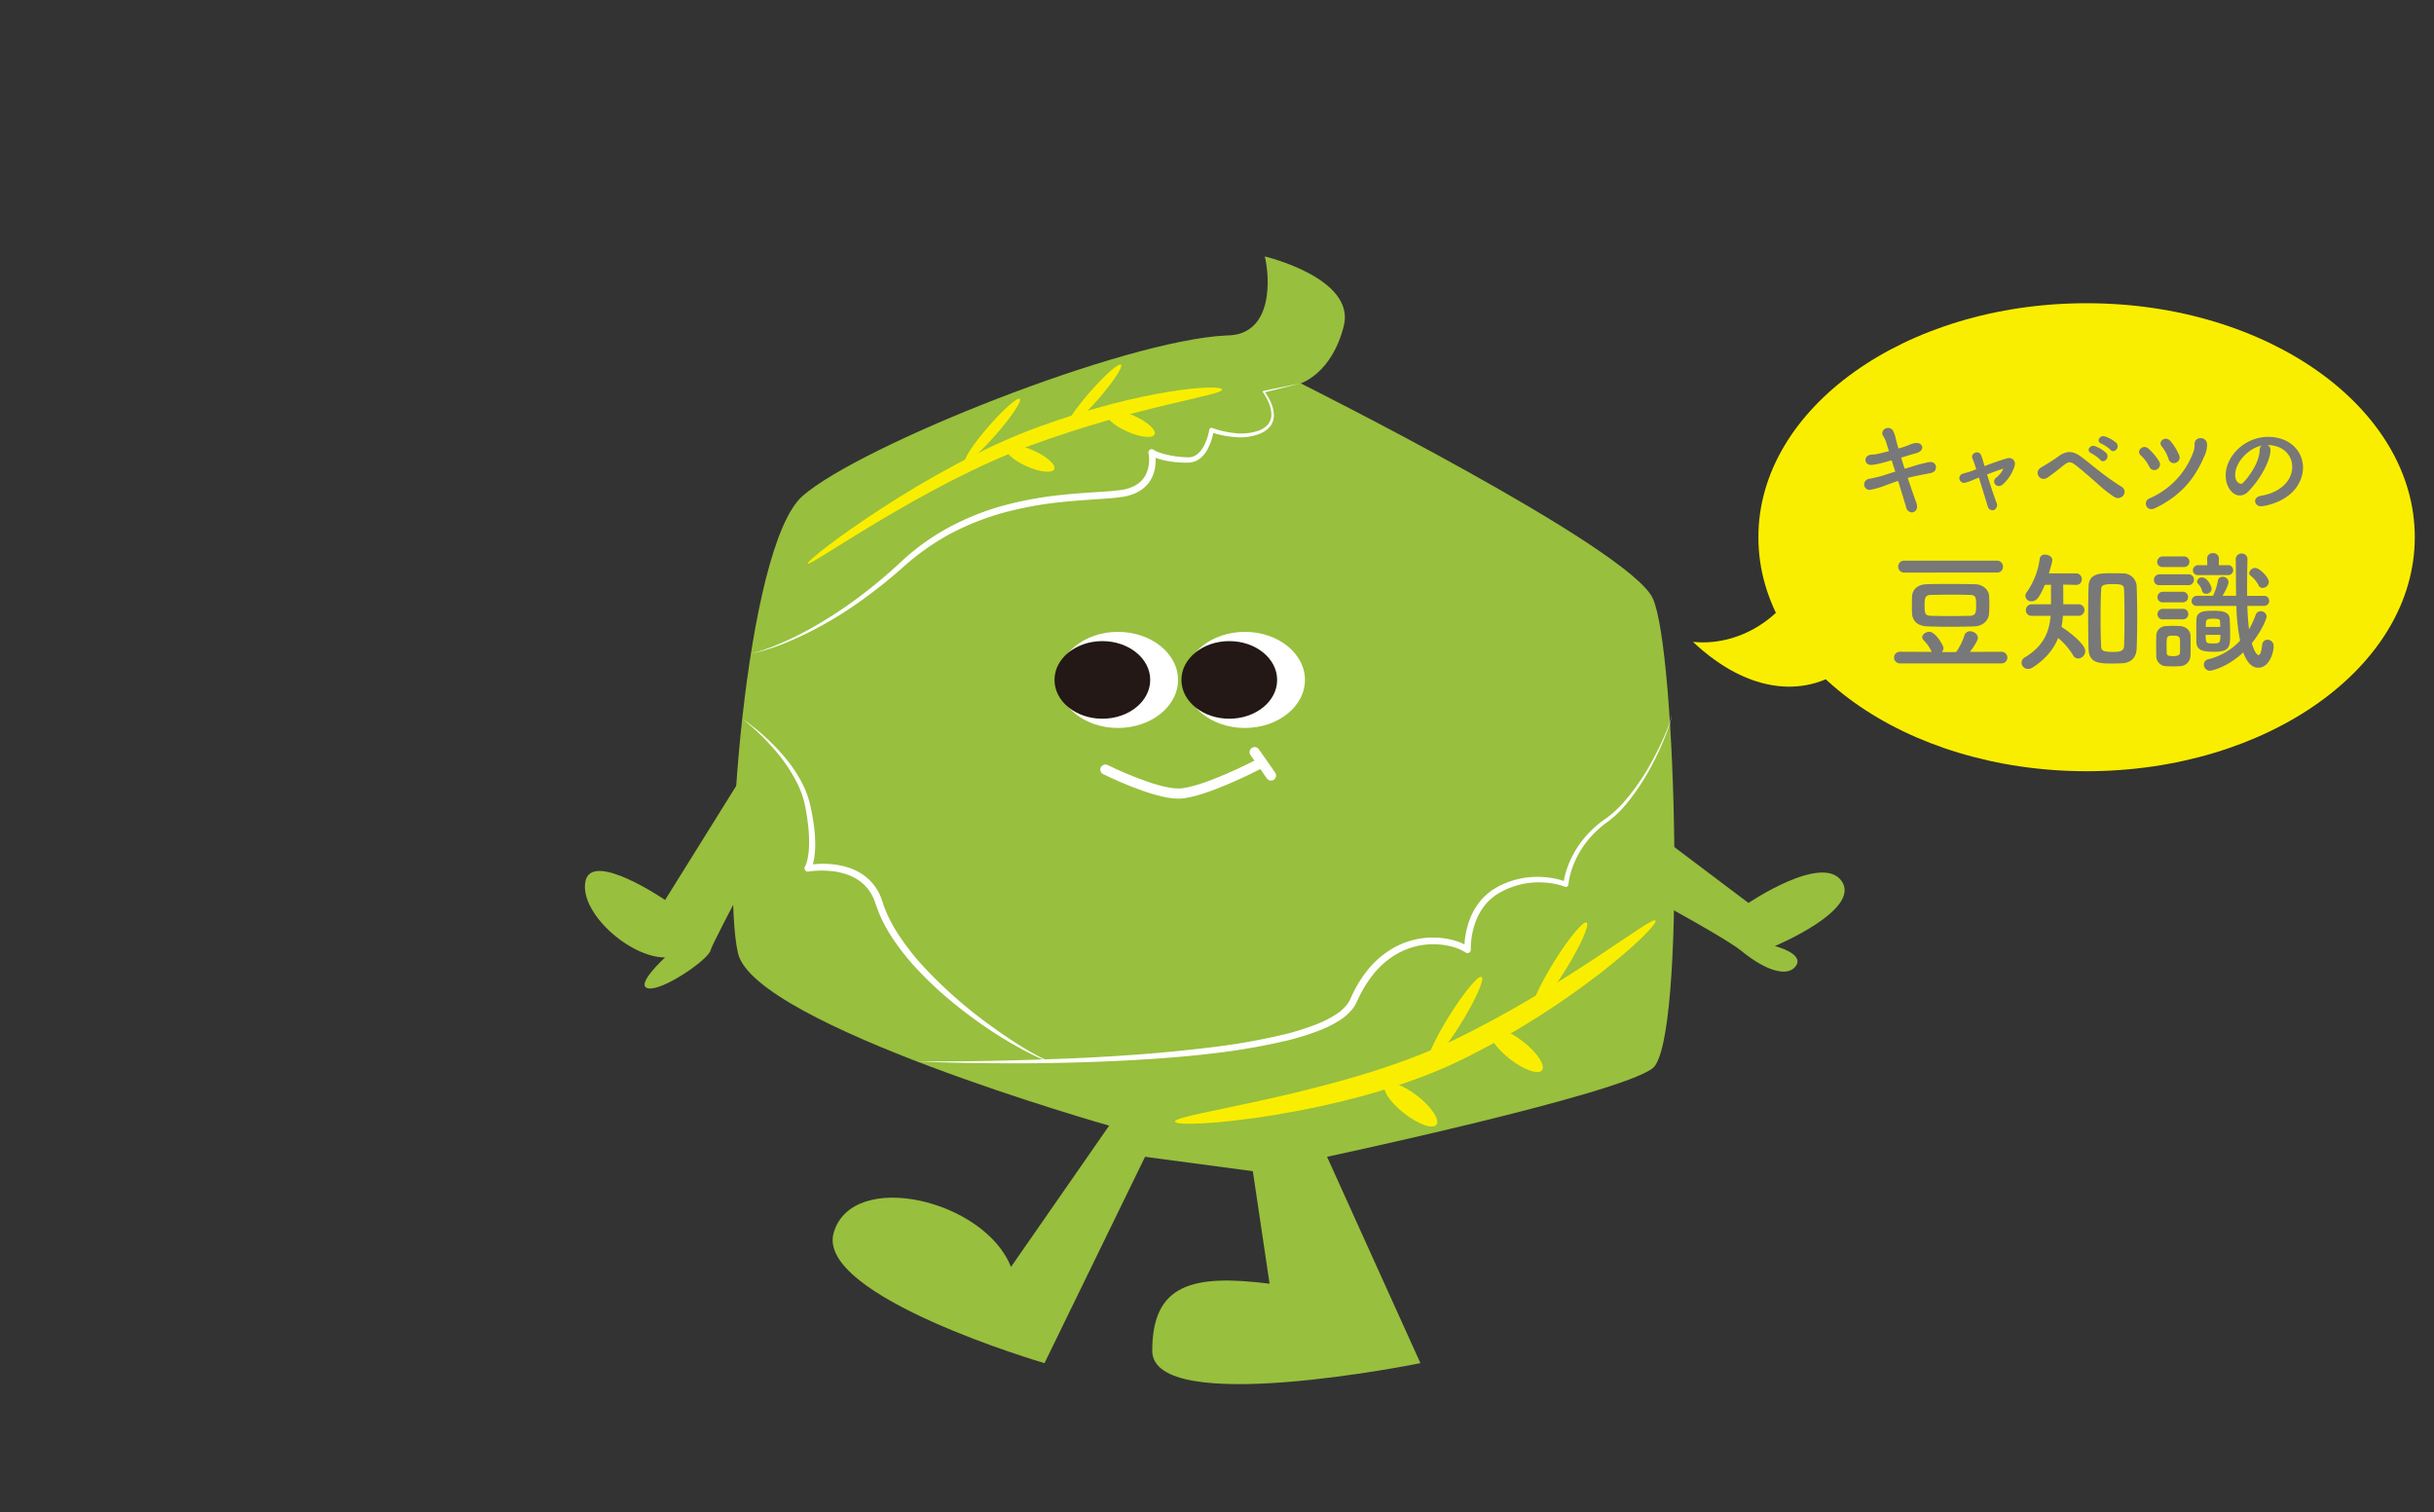
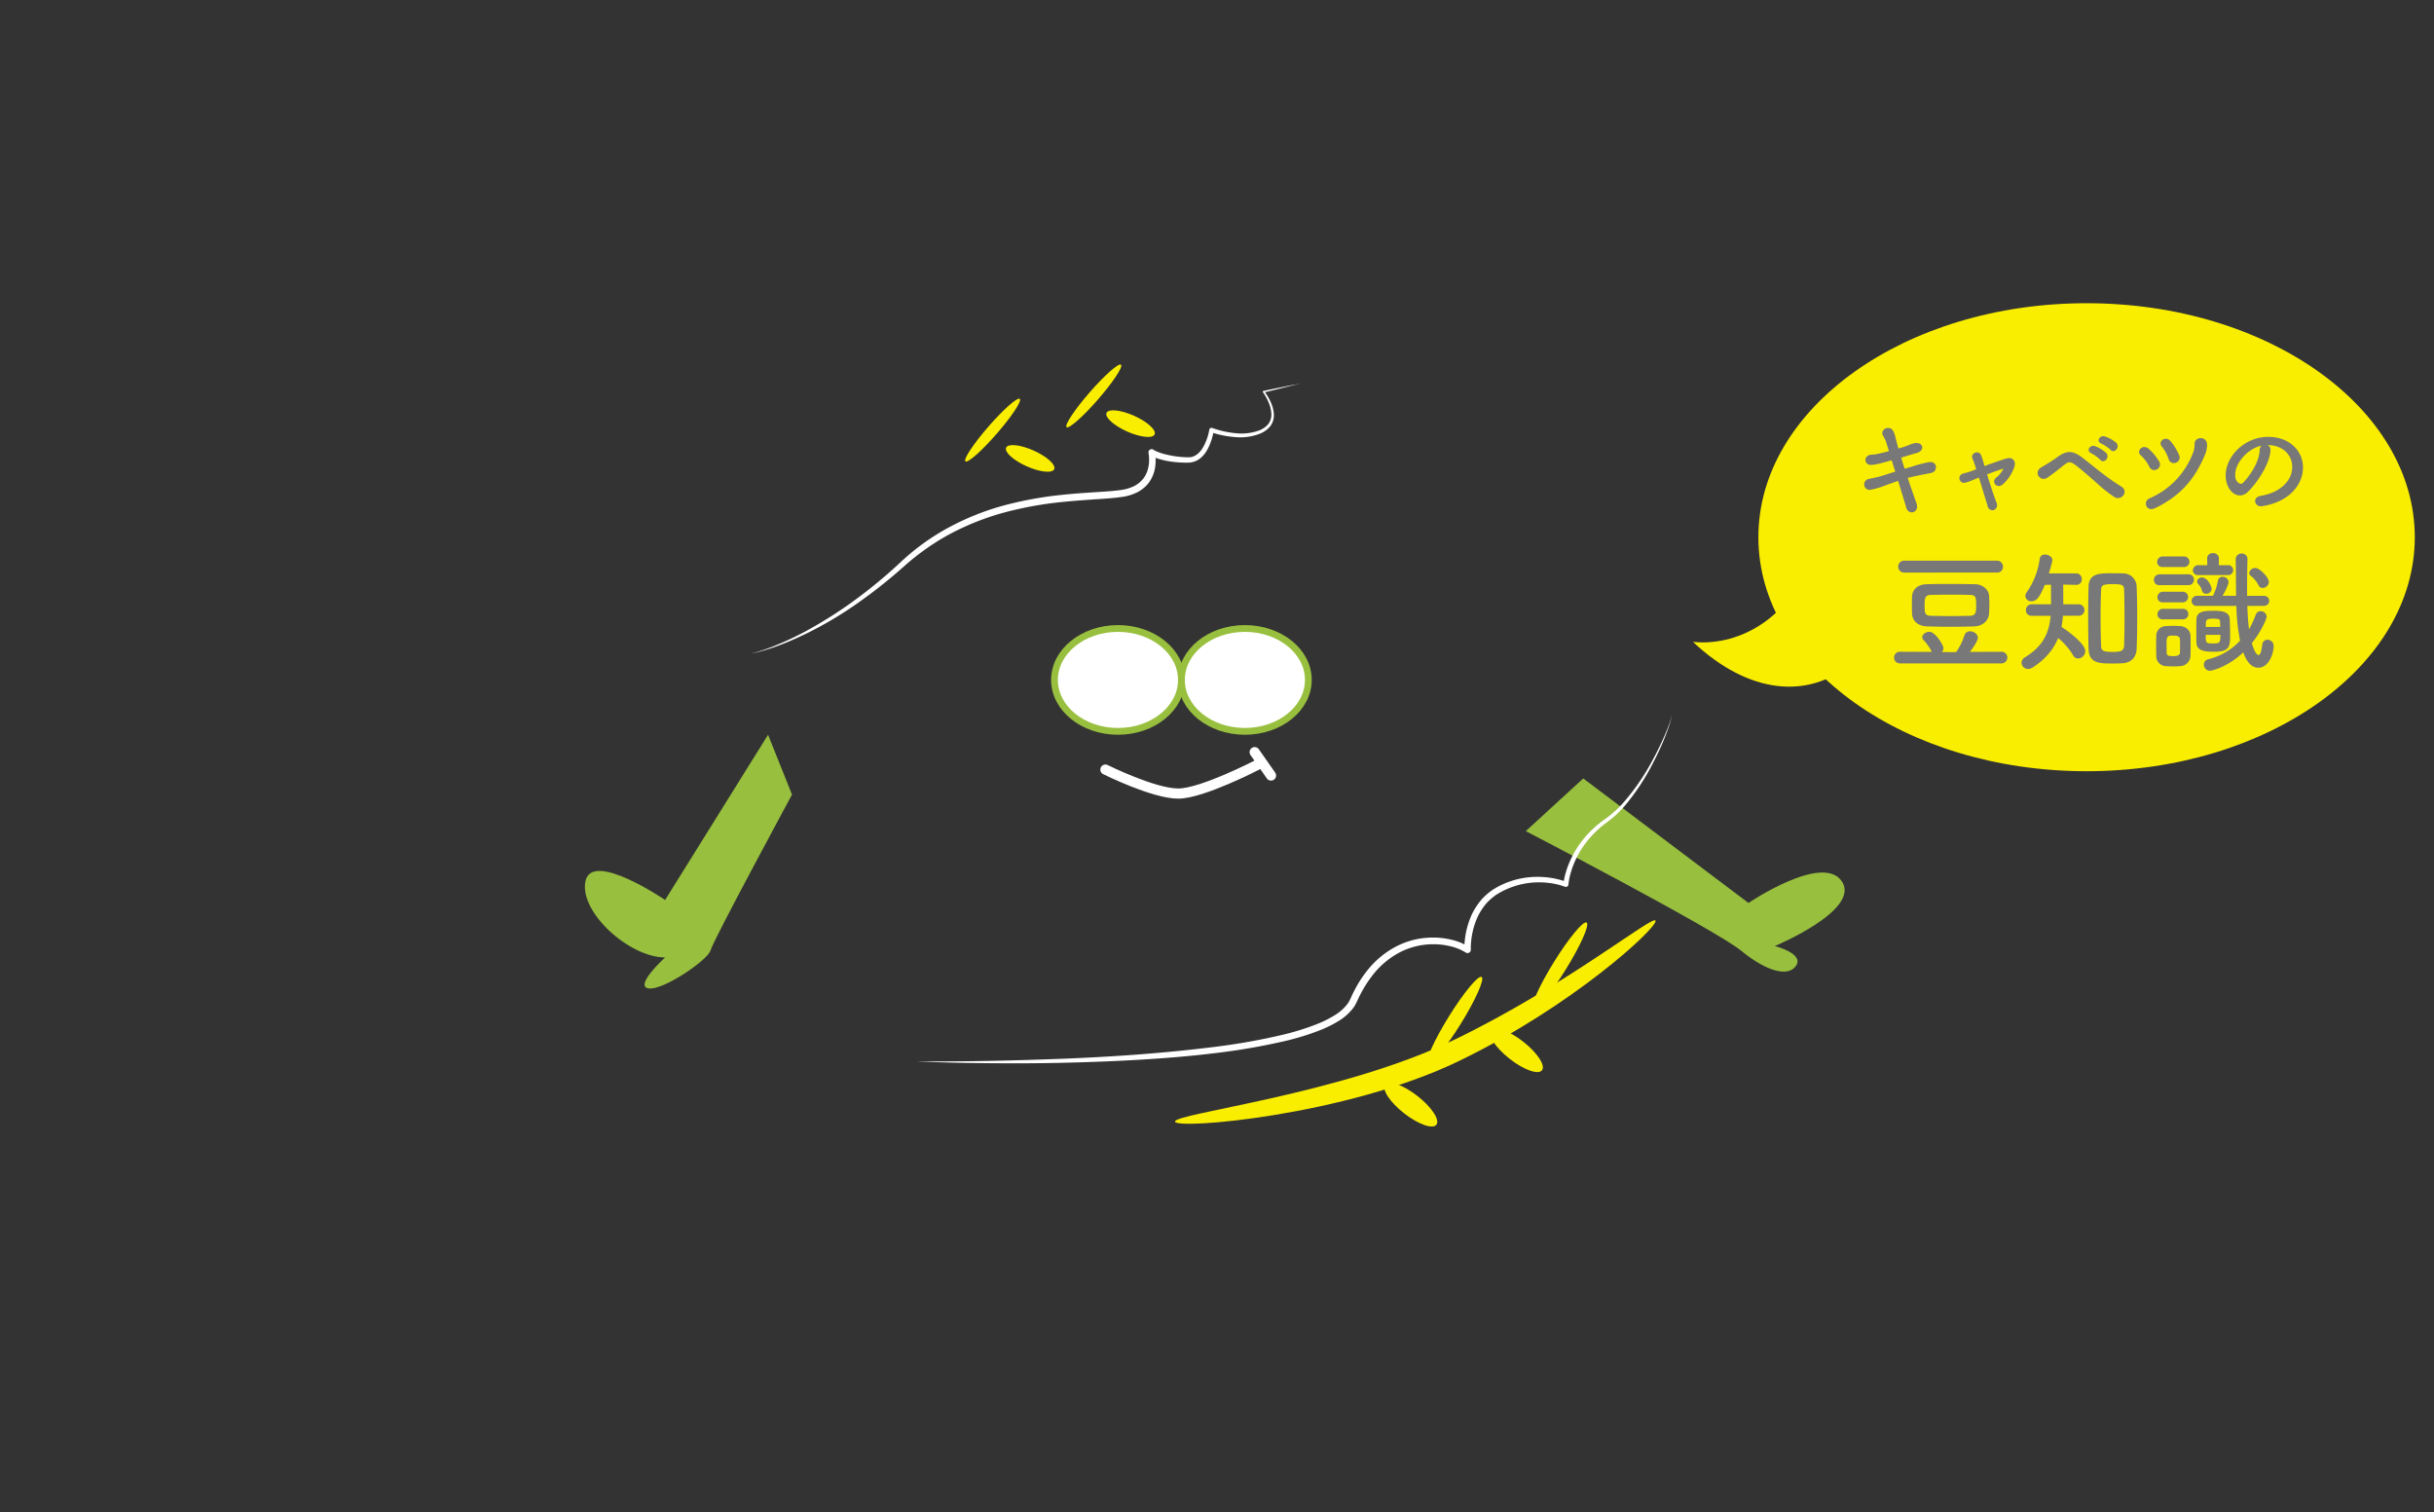
<svg xmlns="http://www.w3.org/2000/svg" width="1223.9" height="760.354" viewBox="0 0 1223.9 760.354">
  <rect x="0" y="0" width="1223.9" height="760.354" fill="#333333" stroke="none" />
  <defs>
    <style>
      .a {
        fill: #faee00;
      }

      .b {
        fill: #787878;
      }

      .c {
        fill: #98bf3e;
      }

      .d, .f {
        fill: #fff;
      }

      .d {
        stroke: #98bf3e;
        stroke-width: 3.41px;
      }

      .d, .h {
        stroke-miterlimit: 10;
      }

      .e {
        fill: #231815;
      }

      .g, .h {
        fill: none;
      }

      .h {
        stroke: #fff;
        stroke-linecap: round;
        stroke-width: 5.111px;
      }
    </style>
  </defs>
  <title>tips_img1</title>
  <g>
    <g>
      <g>
        <ellipse class="a" cx="1049.208" cy="270.133" rx="165.031" ry="117.661" />
        <path class="a" d="M907.483,283.882c-5.844,23.984-31.134,41.479-56.2,38.877,28.514,26.807,57.987,28.394,78.737,11.553" />
      </g>
      <g>
        <path class="b" d="M940.715,233.76a2.551,2.551,0,0,1-2.709-2.382c0-.04,0-.079,0-.119,0-1.223.959-2.5,3.139-2.658,2.127-.107,2.5-.162,8.671-1.755-.479-1.6-.958-2.979-1.277-4.2a14.936,14.936,0,0,0-1.7-3.565,2.655,2.655,0,0,1-.374-1.33,2.832,2.832,0,0,1,2.978-2.552c2.236,0,3.033,1.862,3.991,6.011.265,1.169.691,2.659,1.168,4.313a44.733,44.733,0,0,0,5.692-1.917,9.1,9.1,0,0,1,3.4-.85c1.809,0,2.876,1.062,2.876,2.233,0,1.117-.959,2.34-3.03,2.876-1.811.479-3.14.9-4.9,1.438-.8.268-1.7.533-2.658.8q.8,2.714,1.755,5.585c1.01-.265,1.968-.585,2.979-.849a76.408,76.408,0,0,1,9.095-2.449,4.956,4.956,0,0,1,.852-.052,2.562,2.562,0,0,1,2.8,2.3,2.438,2.438,0,0,1,.013.256c0,1.385-.745,2.66-2.923,3.034-8.778,1.648-10.693,2.233-11.278,2.4,1.595,4.792,3.192,9.363,4.362,12.606a5.569,5.569,0,0,1,.32,1.7,2.764,2.764,0,0,1-2.481,3.02c-.042,0-.084.008-.126.01a3.115,3.115,0,0,1-2.875-2.6c-1.013-3.459-2.5-8.247-4.044-13.246-2.4.8-4.52,1.595-6.589,2.34a40.622,40.622,0,0,1-7.606,2.181,2.77,2.77,0,0,1-2.873-2.663c0-.034,0-.068,0-.1a2.918,2.918,0,0,1,2.661-2.82c1.807-.371,4.573-.958,6.49-1.542,1.861-.584,4.093-1.33,6.488-2.075-.638-1.968-1.223-3.882-1.81-5.688-6.753,1.964-8.985,2.284-10.423,2.338Z" />
        <path class="b" d="M999.164,238.552c1.49,4.84,3.354,10.533,4.733,14.15a2.725,2.725,0,0,1-1.138,3.681c-.028.014-.056.029-.085.042a2.442,2.442,0,0,1-3.1-1.53,2.329,2.329,0,0,1-.1-.387c-1.171-3.777-2.876-9.414-4.414-14.361-1.438.583-2.553,1.01-3.034,1.223a22.482,22.482,0,0,1-3.617,1.277,2.355,2.355,0,1,1-1.275-4.52c1.7-.479,2.234-.587,3.3-.959.479-.161,1.7-.587,3.3-1.223-.32-1.012-.639-1.917-.9-2.713-.373-1.117-.693-1.917-1.013-2.659-1.168-2.82,3.355-4.469,4.363-1.65a30.014,30.014,0,0,1,.959,2.876c.213.745.479,1.593.745,2.552,3.724-1.382,8.027-2.924,11.117-3.834,2.714-.8,4.84,1.065,3.937,4.043a20.643,20.643,0,0,1-5.854,8.986c-2.923,2.553-6.008-1.277-3.354-3.355a12.7,12.7,0,0,0,3.669-4.573C1005.017,236.369,1001.929,237.486,999.164,238.552Z" />
        <path class="b" d="M1063.27,249.987a67.107,67.107,0,0,1-9.042-7.189c-3.775-3.3-8.137-7.127-10.8-9.1-2.342-1.755-3.459-1.543-5.48.054-3.246,2.607-5.85,4.68-8.457,6.435-3.617,2.4-7.286-2.818-2.926-5.271,1.277-.743,5.107-2.979,8.3-5.319,4.256-3.085,7.341-2.978,11.436-.051,2.126,1.542,5.85,4.627,9.68,7.6a122.009,122.009,0,0,0,11.065,7.766,2.876,2.876,0,0,1,.8,3.988c-.049.074-.1.145-.158.214A3.412,3.412,0,0,1,1063.27,249.987Zm-11.7-22.075c-2.82-1.171-.638-4.523,1.917-3.564a18.085,18.085,0,0,1,5.534,3.354c2.182,2.285-1.116,5.689-2.927,3.511A20.086,20.086,0,0,0,1051.569,227.912Zm5.054-4.843c-2.82-1.061-.8-4.466,1.807-3.614a17.465,17.465,0,0,1,5.64,3.136c2.234,2.234-.9,5.692-2.82,3.619a18.694,18.694,0,0,0-4.627-3.141Z" />
        <path class="b" d="M1080.745,234.667a20.331,20.331,0,0,0-4.313-5.745c-2.449-2.074,1.062-5.9,3.989-3.246a27.924,27.924,0,0,1,5.265,6.331,2.833,2.833,0,0,1-.876,3.909c-.044.027-.088.054-.134.079a2.732,2.732,0,0,1-3.745-.953A2.669,2.669,0,0,1,1080.745,234.667Zm.053,15.956a40.56,40.56,0,0,0,22.129-23.456,11.1,11.1,0,0,0,.584-3.884c-.106-3.828,6.011-4.2,6.276.106a12.952,12.952,0,0,1-1.382,6.011c-4.947,11.7-12.181,20.055-24.735,26.118-4.415,2.126-6.329-3.353-2.872-4.9Zm9.628-19.839a19.326,19.326,0,0,0-3.4-6.276c-2.182-2.449,1.862-5.692,4.414-2.662a27.635,27.635,0,0,1,4.313,7.022,2.771,2.771,0,0,1-1.351,3.679c-.08.037-.161.07-.244.1a2.736,2.736,0,0,1-3.589-1.446,2.673,2.673,0,0,1-.139-.416Z" />
        <path class="b" d="M1152.607,234.772c0-5.9-4.629-10.957-12.341-10.957h-.106a2.408,2.408,0,0,1,1.491,2.235v.265c0,5.585-5.48,15.266-11.33,21.01a5.767,5.767,0,0,1-3.991,1.81c-3.775,0-7.18-4.256-7.18-10.054,0-9.626,9.465-19.409,21.436-19.409,10.745,0,17.447,7.127,17.447,15.426a16.331,16.331,0,0,1-1.171,6.011c-4.679,11.807-19.148,13.457-19.888,13.457a2.8,2.8,0,0,1-3.029-2.545l0-.062c0-1.169.906-2.286,2.926-2.66C1146.547,247.7,1152.607,241.739,1152.607,234.772Zm-15.373-10.69c-6.648,1.33-13.3,8.4-13.3,14.736,0,3.989,2.661,4.469,2.82,4.469a1.409,1.409,0,0,0,1.01-.425c1.6-1.438,8.244-9.309,8.458-16.492A2.753,2.753,0,0,1,1137.234,224.082Z" />
        <path class="b" d="M955.332,333.571a2.925,2.925,0,0,1-.118-5.848h.118l16.018.068a21.036,21.036,0,0,0-4.253-6.051,1.889,1.889,0,0,1-.532-1.326c0-1.462,1.86-2.727,3.594-2.727,3,0,7.11,6.78,7.11,8.242a3.029,3.029,0,0,1-.862,1.926l4.85.069,2.4-.069a32.643,32.643,0,0,0,4.122-8.373,2.915,2.915,0,0,1,2.859-2.06c1.859,0,3.921,1.462,3.921,3.324,0,1.13-1.927,4.386-4.053,7.045l16.149-.068a2.932,2.932,0,0,1,0,5.848Zm2.327-45.658a2.983,2.983,0,0,1-3.183-2.77c0-.072-.007-.145-.007-.218a2.952,2.952,0,0,1,3.19-3h46.454a2.963,2.963,0,0,1,3.059,2.864q0,.1,0,.192a2.859,2.859,0,0,1-2.786,2.93q-.137,0-.273-.006Zm35.09,27.051c-3.855.132-7.974.2-12.03.2-3.986,0-7.974-.067-11.7-.2-4.853-.2-7.377-2.792-7.577-6.448-.067-1.4-.067-2.656-.067-3.922,0-1.593,0-3.123.067-4.585.132-2.989,2.127-6.11,7.445-6.245,2.791-.067,6.38-.134,10.233-.134,4.653,0,9.7.067,13.957.134,4.054.066,6.91,2.856,7.11,5.716.067,1.326.133,2.856.133,4.385,0,1.463-.066,3.056-.133,4.586-.2,3.457-2.987,6.38-7.44,6.513Zm.93-10.17c0-4.518-.132-5.583-3.123-5.647-2.46-.067-5.583-.135-8.772-.135-3.856,0-7.842.068-10.966.135-2.858.064-3.056,1.859-3.056,4.784,0,4.387,0,5.582,3.115,5.714,2.859.068,6.248.136,9.7.136,3.525,0,7.046-.068,10.1-.136,2.8-.132,3-1.794,3-4.85Z" />
        <path class="b" d="M1037.309,309.646a38.037,38.037,0,0,1-.73,5.583c3.853,2.4,11.963,8.638,11.963,12.163a3.776,3.776,0,0,1-3.524,3.72,2.914,2.914,0,0,1-2.659-1.727,34.888,34.888,0,0,0-7.442-8.574c-2.259,5.583-6.181,10.5-12.7,14.754a4.615,4.615,0,0,1-2.4.8,3.255,3.255,0,0,1-3.323-3.125,3.2,3.2,0,0,1,1.73-2.723c9.171-5.583,12.228-12.5,12.892-20.87h-9.5a2.717,2.717,0,0,1-2.917-2.5,2.782,2.782,0,0,1-.006-.289,2.874,2.874,0,0,1,2.752-2.993c.057,0,.114,0,.171,0h9.7v-9.835l-3.125.066c-2.792,6.847-4.453,8.241-6.647,8.241a2.867,2.867,0,0,1-3.121-2.588v0a3.39,3.39,0,0,1,.8-2.127,37.715,37.715,0,0,0,6.444-16.814,2.432,2.432,0,0,1,2.66-1.926c1.726,0,3.655,1.061,3.655,2.723,0,.333-.067,1.2-1.728,6.709h13.624a2.823,2.823,0,0,1,2.924,2.716c0,.069,0,.138,0,.208a2.7,2.7,0,0,1-2.53,2.854q-.13.007-.261,0h-.133l-6.448-.133c.068,3.059.068,7.045.068,9.9h7.842a2.892,2.892,0,0,1,0,5.781Zm25.122,23.992c-6.78,0-12.03-.067-12.23-7.308-.133-4.983-.2-10.366-.2-15.749,0-5.45.064-10.833.2-15.751.2-6.513,5.65-6.58,11.43-6.58,1.93,0,3.924,0,5.718.067a6.788,6.788,0,0,1,7.041,6.527c0,.15.006.3,0,.451.2,4.718.267,9.968.267,15.286s-.067,10.633-.267,15.551c-.133,4.187-2.525,7.11-7.178,7.378C1065.819,333.571,1064.158,333.638,1062.431,333.638Zm5.848-23.193c0-4.919-.067-9.771-.2-13.692-.067-2.4-.532-3.056-5.715-3.056-5.583,0-5.783,1-5.848,3.056-.2,3.855-.267,8.575-.267,13.3,0,5.183.067,10.433.267,14.686.065,2.46.862,3.059,6.111,3.059,4.12,0,5.382-.732,5.45-3.259C1068.212,320.346,1068.279,315.36,1068.279,310.445Z" />
        <path class="b" d="M1086.043,294.229a2.636,2.636,0,0,1-2.97-2.252,2.58,2.58,0,0,1-.025-.34,2.866,2.866,0,0,1,2.868-2.862l.127,0h14.29a2.651,2.651,0,0,1,2.851,2.435,2.553,2.553,0,0,1,.007.29,2.687,2.687,0,0,1-2.643,2.731c-.072,0-.143,0-.215,0Zm10.1,40.735c-1,.064-2.195.131-3.457.131s-2.527-.067-3.655-.131a5.049,5.049,0,0,1-4.793-5.252c0-1.729-.064-3.455-.064-5.117s.064-3.256.064-4.718a4.884,4.884,0,0,1,4.71-5.051h.008c1.33-.067,2.66-.132,3.922-.132s2.458.065,3.456.132c2.4.133,5.05,1.86,5.117,4.718.069,1.53.069,3.324.069,5.118,0,1.727,0,3.522-.069,4.983a5.373,5.373,0,0,1-5.308,5.323Zm-8.575-49.841a2.577,2.577,0,0,1-2.844-2.28q-.012-.122-.015-.243a2.738,2.738,0,0,1,2.681-2.794c.059,0,.119,0,.178,0h10.572a2.659,2.659,0,1,1,.159,5.315q-.08,0-.159,0Zm.133,17.746a2.575,2.575,0,0,1-2.844-2.276,2.368,2.368,0,0,1-.016-.252,2.739,2.739,0,0,1,2.683-2.793c.058,0,.116,0,.173,0h9.9a2.66,2.66,0,0,1,.113,5.318c-.038,0-.076,0-.113,0Zm0,8.571a2.574,2.574,0,0,1-2.844-2.273,2.349,2.349,0,0,1-.016-.251,2.737,2.737,0,0,1,2.678-2.794c.06,0,.119,0,.178,0h9.9a2.659,2.659,0,1,1,.159,5.315q-.079,0-.159,0Zm8.506,13.426c0-1.263,0-2.524-.064-3.454-.136-1.529-1.33-1.8-3.392-1.8-3.321,0-3.321.4-3.321,5.185,0,1.263.065,2.524.065,3.521.068,1.4.933,1.6,3.524,1.6,2.656,0,3.124-1,3.124-1.661.064-.934.064-2.195.064-3.392Zm33.827-20.2c.136,4.12.4,8.174.865,11.763a48.319,48.319,0,0,0,3.388-7.378,2.578,2.578,0,0,1,2.46-1.727,2.929,2.929,0,0,1,3,2.725c0,1-2.459,7.176-7.442,13.356,1.659,5.783,3.121,5.983,3.388,5.983.73,0,1.395-1.461,1.862-5.318a2.6,2.6,0,0,1,2.657-2.4,3.1,3.1,0,0,1,3.063,3.129c0,.042,0,.085,0,.127,0,3.257-2.195,10.833-7.778,10.833-3.056,0-5.715-2.591-7.51-7.709-8.241,7.709-16.148,9.237-16.748,9.237a3.1,3.1,0,0,1-3.056-3.122,2.7,2.7,0,0,1,2.194-2.659,32.221,32.221,0,0,0,16.017-9.371,99.909,99.909,0,0,1-1.862-17.478h-19.741a2.464,2.464,0,0,1-2.792-2.4,2.657,2.657,0,0,1,2.65-2.663c.047,0,.1,0,.142,0h7.975a28.15,28.15,0,0,0,2.458-7.577,2.277,2.277,0,0,1,2.327-1.994,2.934,2.934,0,0,1,3.056,2.659c0,.6-.73,3.124-3.056,6.912h6.844c-.131-6.11-.067-12.363-.2-18.278v-.065a2.876,2.876,0,0,1,2.825-2.925c.057,0,.114,0,.171,0a2.8,2.8,0,0,1,2.927,2.668,2.845,2.845,0,0,1,0,.32v.068c-.133,4.321-.2,9.437-.2,14.687V299.6h8.442a2.533,2.533,0,0,1,.381,5.051,2.423,2.423,0,0,1-.381,0Zm-24.586-15.485a2.464,2.464,0,0,1-2.77-2.11,2.5,2.5,0,0,1-.021-.287,2.643,2.643,0,0,1,2.689-2.595l.1,0h4.45l-.065-3.455v-.065a2.664,2.664,0,0,1,2.784-2.537c.047,0,.094.006.141.01a2.731,2.731,0,0,1,2.985,2.45c0,.047.008.094.01.142l-.067,3.455h4.52a2.5,2.5,0,0,1,.438,4.986,2.464,2.464,0,0,1-.438,0Zm-1,34.025c-.067-1.2-.067-3-.067-4.918,0-2.594,0-5.318.067-6.913.133-4.193,4.386-4.253,8.64-4.253,3.521,0,7.974.2,8.107,4.186.067,2.127.2,4.985.2,7.577,0,6.11-.065,8.839-7.974,8.839-4.72,0-8.773-.33-8.973-4.517Zm4.851-24.658a1.986,1.986,0,0,1-2.056-1.527,7.124,7.124,0,0,0-1.926-3.391,1.746,1.746,0,0,1-.532-1.262,2.3,2.3,0,0,1,2.458-1.994c2.857,0,4.851,4.585,4.851,5.65a2.625,2.625,0,0,1-2.717,2.53l-.079,0Zm-.2,20.67c0,4.12.136,4.32,3.594,4.32s3.789-.2,3.789-4.32Zm7.308-3.989c0-.929-.067-1.859-.067-2.591-.064-1.2-.4-1.53-3.456-1.53-3.721,0-3.721.467-3.721,4.121Zm21.268-19.6a1.994,1.994,0,0,1-1.93-1.2,14.591,14.591,0,0,0-4.118-4.983,1.721,1.721,0,0,1-.665-1.33,3.1,3.1,0,0,1,3.056-2.526c2.2,0,6.845,4.721,6.845,7.113A3.187,3.187,0,0,1,1137.681,295.623Z" />
      </g>
    </g>
    <g>
      <path class="c" d="M386.21,369.458l-51.773,83.079s-36.723-25.04-40.035-9.512,21.974,38.41,40.035,38.41c0,0-15.653,14.257-8.428,15.556s30.1-14.352,31.305-19.17,40.937-78.264,40.937-78.264Z" />
-       <path class="c" d="M557.718,566.017s-178.2-50.57-186.628-86.691S374.7,274.637,403.6,249.353s161.343-78.263,213.117-80.671c24.082,0,21.673-30.1,19.264-39.734,0,0,45.754,10.836,39.734,34.918s-21.672,28.9-21.672,28.9S819,275.149,831.036,300.781s16.857,223.095,0,236.339-163.75,44.55-163.75,44.55l46.958,103.769S579.39,712.909,579.39,679.2s20.469-38.53,59-33.713l-8.429-56.591-54.182-7.224-50.57,103.771S409.62,651.686,419.252,619.687s75.855-16.346,89.1,17.372Z" />
      <ellipse class="d" cx="625.969" cy="341.885" rx="31.912" ry="25.868" />
      <ellipse class="d" cx="562.146" cy="341.885" rx="31.912" ry="25.868" />
-       <ellipse class="e" cx="554.303" cy="341.885" rx="24.07" ry="19.511" />
-       <ellipse class="e" cx="618.126" cy="341.885" rx="24.07" ry="19.511" />
      <path class="f" d="M654.042,192.763c-6.189,1.549-12.374,3.115-18.571,4.609l.231-.643a28.094,28.094,0,0,1,3.2,5.334,17.107,17.107,0,0,1,1.633,6.083,9.155,9.155,0,0,1-1.817,6.19,12.824,12.824,0,0,1-5.235,3.755,27.072,27.072,0,0,1-12.432,1.69,49.511,49.511,0,0,1-12.254-2.494l1.5-.89a29.283,29.283,0,0,1-3.251,9.8,14.809,14.809,0,0,1-3.411,4.174,10.966,10.966,0,0,1-2.413,1.476,10.538,10.538,0,0,1-2.771.726c-.992.081-1.8.055-2.649.061-.847-.023-1.7-.03-2.542-.091a49.908,49.908,0,0,1-5.073-.538,40.2,40.2,0,0,1-5.018-1.115c-.831-.234-1.657-.523-2.485-.839a12.067,12.067,0,0,1-2.586-1.341l2.549-1.629a22.365,22.365,0,0,1,.161,8.009,17.442,17.442,0,0,1-3.068,7.528,17,17,0,0,1-6.34,5.138,24.786,24.786,0,0,1-7.6,2.169c-5.044.7-9.968.919-14.891,1.279-4.918.341-9.813.7-14.689,1.208a181.923,181.923,0,0,0-28.841,5.184,130.7,130.7,0,0,0-27.171,10.639c-2.168,1.114-4.249,2.38-6.35,3.618-2.037,1.327-4.123,2.6-6.088,4.039A122.937,122.937,0,0,0,454.323,285,252.762,252.762,0,0,1,431,303.455a190.571,190.571,0,0,1-25.569,15.139c-8.909,4.29-18.144,8.117-27.845,10.086a95.609,95.609,0,0,0,13.975-4.793c4.553-1.887,8.986-4.04,13.333-6.343A216.63,216.63,0,0,0,429.8,301.781a250.5,250.5,0,0,0,22.713-18.771,115.726,115.726,0,0,1,24.18-17.58,130.607,130.607,0,0,1,27.766-11.185,185.578,185.578,0,0,1,29.383-5.392c4.942-.539,9.895-.911,14.828-1.222,4.923-.339,9.88-.548,14.617-1.2a21.511,21.511,0,0,0,6.59-1.826,13.5,13.5,0,0,0,5.084-4.052c2.636-3.423,3.321-8.415,2.552-12.747l-.009-.06a1.611,1.611,0,0,1,2.557-1.57,9.686,9.686,0,0,0,1.805.943c.711.285,1.438.559,2.2.786a44.213,44.213,0,0,0,4.636,1.14,46.942,46.942,0,0,0,4.767.68c.8.089,1.605.12,2.409.175.8.026,1.65.073,2.308.028,2.822-.186,5.184-2.313,6.74-4.969a27.1,27.1,0,0,0,3.148-8.872v-.028a1.13,1.13,0,0,1,1.313-.913h0a1.16,1.16,0,0,1,.184.049,47.514,47.514,0,0,0,11.621,2.614,26.3,26.3,0,0,0,11.652-1.257,11.293,11.293,0,0,0,4.726-3.115,7.8,7.8,0,0,0,1.716-5.245,15.953,15.953,0,0,0-1.333-5.724,27.245,27.245,0,0,0-2.9-5.247l-.013-.019a.4.4,0,0,1,.1-.559.393.393,0,0,1,.143-.064C641.531,195.27,647.783,194.023,654.042,192.763Z" />
      <path class="g" d="M557.718,566.017s-178.2-50.57-186.628-86.691S374.7,274.637,403.6,249.353s161.343-78.263,213.117-80.671c24.082,0,21.673-30.1,19.264-39.734,0,0,45.754,10.836,39.734,34.918s-21.672,28.9-21.672,28.9S819,275.149,831.036,300.781s16.857,223.095,0,236.339-163.75,44.55-163.75,44.55l46.958,103.769S579.39,712.909,579.39,679.2s20.469-38.53,59-33.713l-8.429-56.591-54.182-7.224-50.57,103.771S409.62,651.686,419.252,619.687s75.855-16.346,89.1,17.372Z" />
      <path class="c" d="M796.119,391.428,879.2,454.039s37.325-25.286,46.958-10.837-33.713,32.509-33.713,32.509,14.449,3.613,10.837,9.633-14.449,3.612-27.694-7.225-108.365-60.2-108.365-60.2Z" />
      <g>
        <path class="a" d="M590.829,563.959c.075,4.183,85.637-2.847,142.629-30.368s99.112-66.331,99.036-70.517-44.209,32.228-101.2,59.751S590.754,559.776,590.829,563.959Z" />
        <ellipse class="a" cx="784.332" cy="485.63" rx="25.582" ry="3.516" transform="translate(-41.702 896.338) rotate(-58.201)" />
        <ellipse class="a" cx="731.516" cy="512.986" rx="25.579" ry="3.515" transform="translate(-90.109 863.988) rotate(-58.173)" />
        <ellipse class="a" cx="762.5" cy="528.094" rx="5.497" ry="16.355" transform="translate(-123.432 802.712) rotate(-51.928)" />
        <ellipse class="a" cx="709.395" cy="555.463" rx="5.497" ry="16.355" transform="translate(-165.335 771.397) rotate(-51.928)" />
      </g>
      <g>
-         <path class="a" d="M406.135,283.309c.373-2.947,60.743-48.4,115.278-68.363s93.519-21.94,93.146-18.994-41.526,7.958-96.062,27.925S405.761,286.255,406.135,283.309Z" />
        <ellipse class="a" cx="568.489" cy="213.017" rx="4.326" ry="13.242" transform="translate(142.045 645.106) rotate(-65.918)" />
        <ellipse class="a" cx="518.012" cy="230.538" rx="4.326" ry="13.242" transform="matrix(0.408, -0.913, 0.913, 0.408, 96.168, 609.394)" />
        <ellipse class="a" cx="549.813" cy="198.864" rx="20.822" ry="2.752" transform="matrix(0.657, -0.754, 0.754, 0.657, 38.825, 482.998)" />
        <ellipse class="a" cx="499.119" cy="216.278" rx="20.822" ry="2.752" transform="translate(8.281 450.743) rotate(-48.961)" />
      </g>
      <path class="f" d="M461.031,533.73q18.6.061,37.179-.284c12.388-.24,24.77-.64,37.141-1.111,24.746-.991,49.471-2.724,74-5.751a318.6,318.6,0,0,0,36.4-6.454,124.465,124.465,0,0,0,17.447-5.577,56.014,56.014,0,0,0,8-4.1,22.616,22.616,0,0,0,6.389-5.694c.19-.284.418-.551.581-.846l.464-.892.24-.447.249-.54.5-1.078c.637-1.451,1.386-2.855,2.129-4.261a57.385,57.385,0,0,1,5.226-8.013,45.689,45.689,0,0,1,14.551-12.5,40.119,40.119,0,0,1,18.628-4.746,38.784,38.784,0,0,1,9.623,1.078,29.029,29.029,0,0,1,9.079,3.755l-2.535,1.447a42.078,42.078,0,0,1,3.778-17.923,34.443,34.443,0,0,1,5.1-7.745,31.188,31.188,0,0,1,3.423-3.168c.619-.472,1.221-.969,1.855-1.417l2-1.2a41.914,41.914,0,0,1,17.408-5.236,43.942,43.942,0,0,1,9.106.278,37.24,37.24,0,0,1,8.9,2.25l-1.762,1.078a34.621,34.621,0,0,1,1.4-6.553,45.626,45.626,0,0,1,2.393-6.153,48.59,48.59,0,0,1,7.127-11.023,52.423,52.423,0,0,1,9.688-8.8,54.873,54.873,0,0,0,9.457-8.4,112.8,112.8,0,0,0,14.533-21.012c2.071-3.747,3.965-7.592,5.722-11.5.878-1.954,1.7-3.933,2.459-5.938.375-1,.732-2.015,1.043-3.039.158-.512.3-1.028.421-1.551a3.642,3.642,0,0,0,.112-1.584,3.644,3.644,0,0,1-.055,1.6q-.155.793-.359,1.571c-.274,1.04-.6,2.067-.932,3.086-.683,2.037-1.438,4.053-2.245,6.045-1.614,3.986-3.439,7.885-5.407,11.712a113.91,113.91,0,0,1-14.113,21.647,53.487,53.487,0,0,1-9.538,8.89,50.421,50.421,0,0,0-9.178,8.618,46.379,46.379,0,0,0-6.63,10.639,43.4,43.4,0,0,0-2.168,5.878,32.559,32.559,0,0,0-1.2,6.034,1.289,1.289,0,0,1-1.4,1.164,1.311,1.311,0,0,1-.333-.077l-.03-.011a35.035,35.035,0,0,0-8.236-1.917,41.142,41.142,0,0,0-8.536-.119,40.243,40.243,0,0,0-16.118,5.087l-1.8,1.078c-.565.405-1.1.854-1.648,1.278a27.893,27.893,0,0,0-3.042,2.841,31.319,31.319,0,0,0-4.552,7,37.961,37.961,0,0,0-2.591,8.039,38.392,38.392,0,0,0-.795,8.371v.016a1.648,1.648,0,0,1-1.6,1.69h0a1.623,1.623,0,0,1-.931-.259,25.9,25.9,0,0,0-8.043-3.242,35.491,35.491,0,0,0-8.811-.934,36.667,36.667,0,0,0-17.024,4.433,42.14,42.14,0,0,0-13.364,11.633,59.953,59.953,0,0,0-4.912,7.548c-.712,1.33-1.431,2.656-2.046,4.04l-.48,1.027-.239.514-.3.581-.62,1.163c-.217.38-.49.712-.734,1.069a26.032,26.032,0,0,1-7.4,6.589,59.2,59.2,0,0,1-8.546,4.325,127.528,127.528,0,0,1-17.971,5.641,321.554,321.554,0,0,1-36.818,6.322c-12.34,1.51-24.732,2.466-37.124,3.2s-24.793,1.2-37.194,1.49c-12.4.319-24.8.341-37.206.24S473.417,534.273,461.031,533.73Z" />
-       <path class="f" d="M373.228,361.4a108.274,108.274,0,0,1,16.759,14.239,92.787,92.787,0,0,1,7.212,8.394,70.59,70.59,0,0,1,5.959,9.4,47.085,47.085,0,0,1,4.03,10.485,109.713,109.713,0,0,1,2.036,10.936,66.822,66.822,0,0,1,.682,11.182,43.287,43.287,0,0,1-.531,5.682c-.17.95-.373,1.9-.642,2.853-.156.48-.284.959-.479,1.438-.093.24-.186.479-.307.73a6.452,6.452,0,0,1-.437.826l-1.677-2.543a48,48,0,0,1,10.775-.6,39.03,39.03,0,0,1,10.644,2.047,26.668,26.668,0,0,1,9.5,5.61,24.955,24.955,0,0,1,6.219,9.181l.894,2.565c.253.795.525,1.587.823,2.372q.877,2.358,1.969,4.644a76.507,76.507,0,0,0,4.963,8.856,125.494,125.494,0,0,0,12.58,16.15,225.431,225.431,0,0,0,30.7,27.517c5.527,4.125,11.182,8.1,17.025,11.782,2.923,1.84,5.895,3.6,8.934,5.249a70.667,70.667,0,0,0,9.382,4.4,63.674,63.674,0,0,1-9.7-3.8c-3.134-1.5-6.212-3.115-9.242-4.815A208.369,208.369,0,0,1,493.642,515.1q-8.572-5.954-16.578-12.7a175.678,175.678,0,0,1-15.239-14.36A119.453,119.453,0,0,1,448.687,471.6a80.089,80.089,0,0,1-5.237-9.225q-1.159-2.4-2.11-4.912c-.322-.839-.617-1.678-.893-2.531l-.827-2.337a22,22,0,0,0-5.31-7.9,20.455,20.455,0,0,0-3.834-2.863,23.875,23.875,0,0,0-4.4-2.044,35.589,35.589,0,0,0-9.686-1.908,45.639,45.639,0,0,0-9.938.385,1.67,1.67,0,0,1-1.751-2.4l.072-.143c.01-.019.133-.232.2-.387s.158-.347.233-.532c.159-.359.275-.77.412-1.157.239-.807.433-1.642.6-2.49a40.312,40.312,0,0,0,.57-5.233,71.107,71.107,0,0,0-.42-10.721,107.536,107.536,0,0,0-1.693-10.69,47.842,47.842,0,0,0-3.506-10.082,82.029,82.029,0,0,0-12.11-17.932A122.45,122.45,0,0,0,373.228,361.4Z" />
      <g>
        <path class="h" d="M555.836,386.978s24.341,12.134,36.762,12.053c11.971-.078,39.681-14.449,39.681-14.449" />
        <line class="h" x1="630.892" y1="378.205" x2="639.107" y2="389.962" />
      </g>
    </g>
  </g>
</svg>